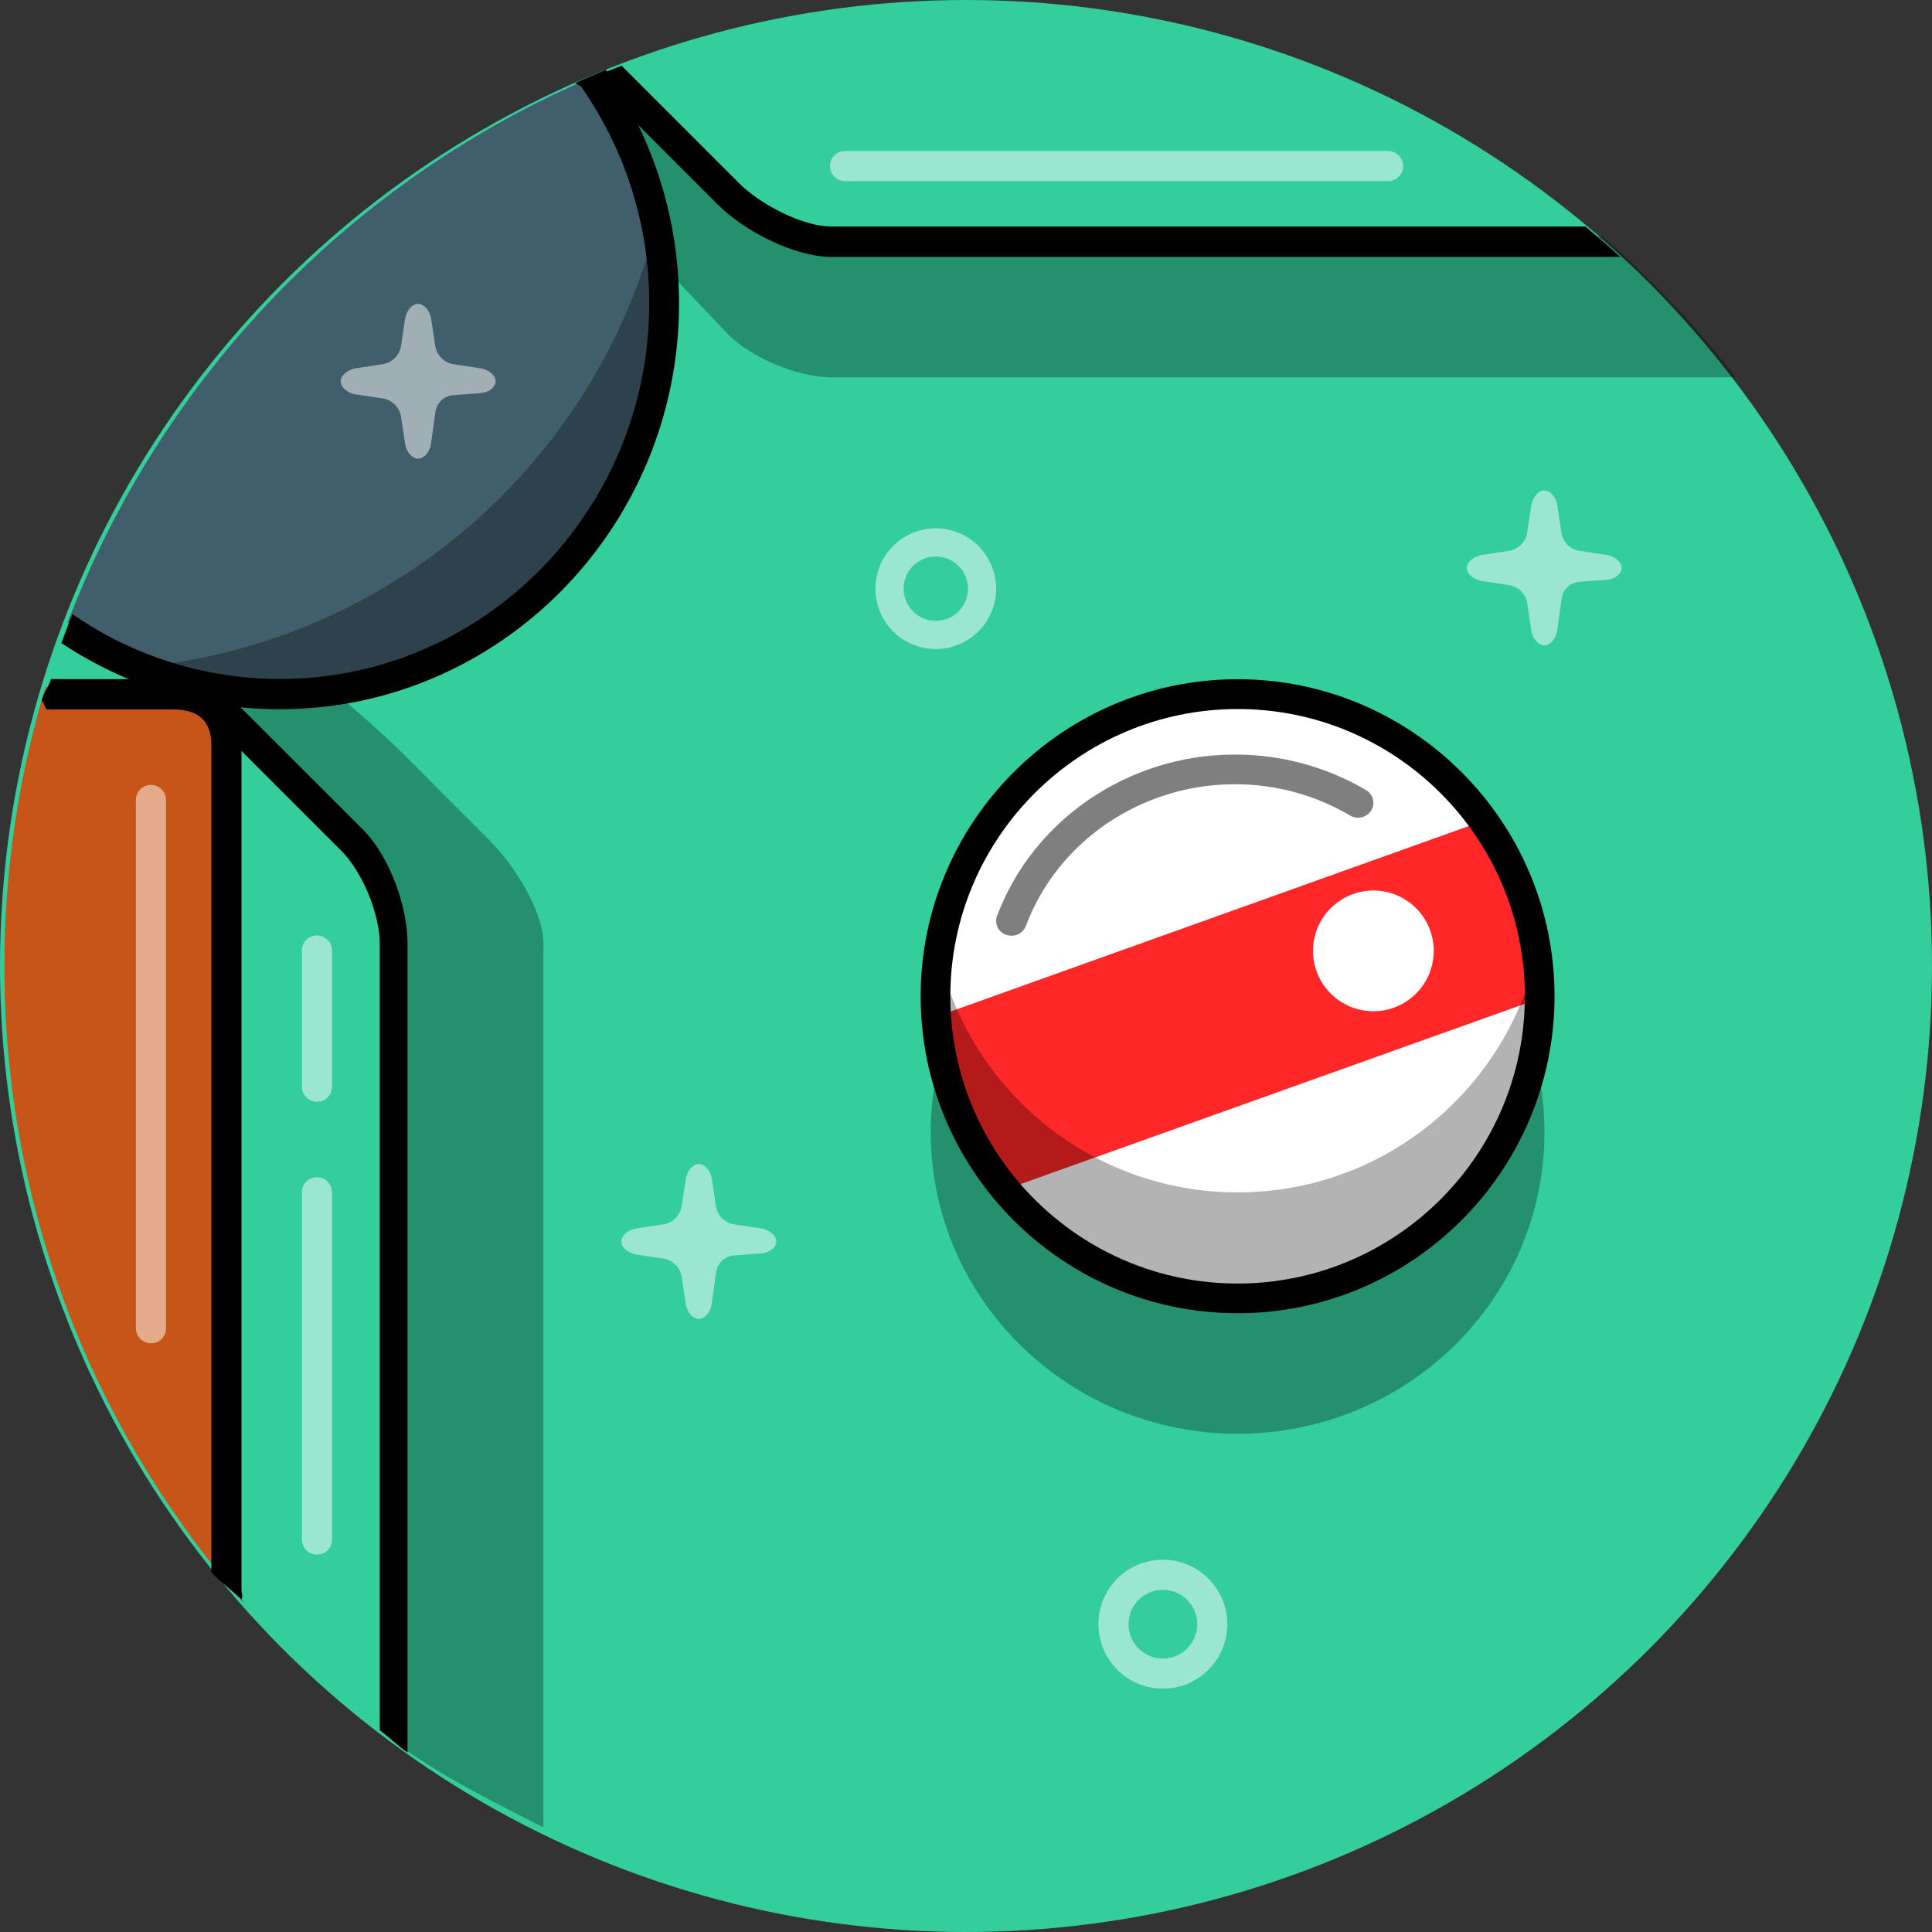
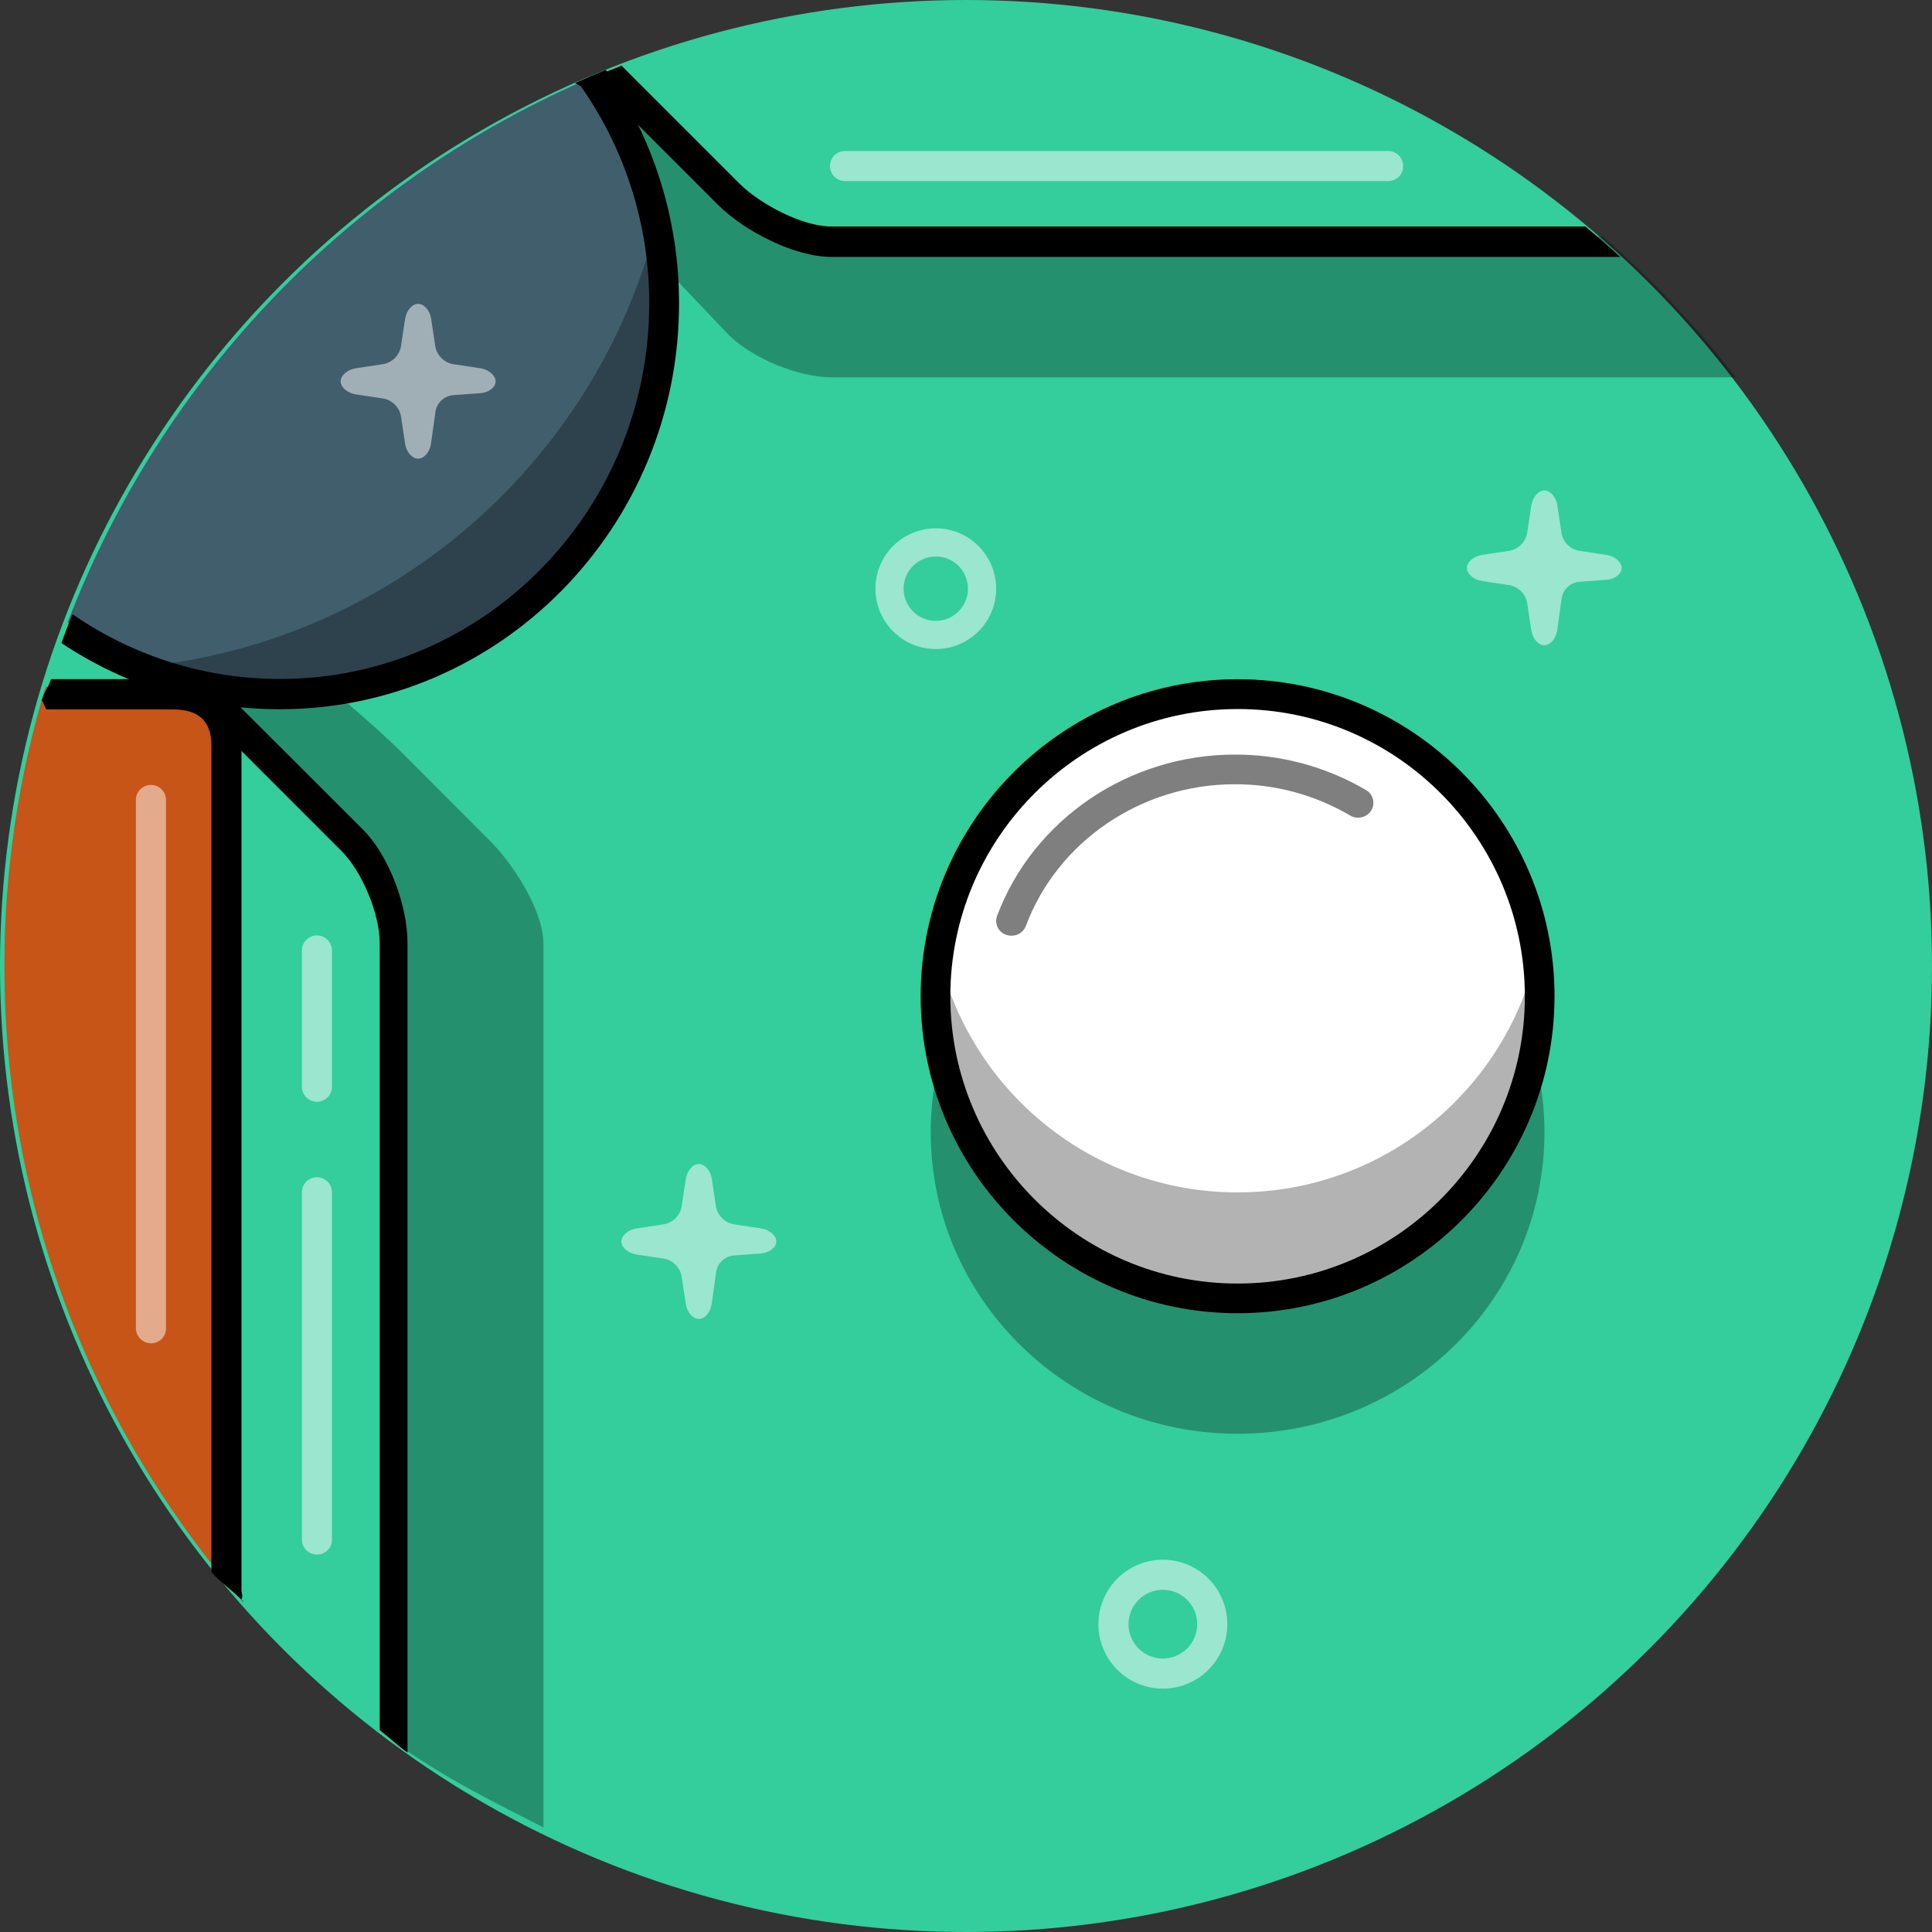
<svg xmlns="http://www.w3.org/2000/svg" width="100px" height="100px" viewBox="0 0 100 100" version="1.1">
  <rect x="0" y="0" width="100" height="100" fill="#333333" stroke="none" />
  <title>进行中球局</title>
  <g id="页面-1" stroke="none" stroke-width="1" fill="none" fill-rule="evenodd">
    <g id="我的页面" transform="translate(-167, -872)" fill-rule="nonzero">
      <g id="进行中球局" transform="translate(167, 872)">
        <g id="图层_1-2" fill="#34CD9C">
          <circle id="椭圆形" cx="50" cy="50" r="50" />
        </g>
        <g id="图层_1-2" transform="translate(3.469, 3.91)" fill="#415E6D">
          <path d="M0,28.397 L0,28.397 C3.29,30.596 7.159,31.768 11.115,31.765 C22.193,31.765 31.167,22.791 31.167,11.713 C31.175,7.507 29.85,3.407 27.383,0 C14.76,5.328 4.866,15.588 0,28.397 L0,28.397 Z" id="路径" />
        </g>
        <g id="图层_1-2" transform="translate(0.227, 35.448)" fill="#C65517">
          <path d="M11.842,46.86 L11.842,3.125 C11.836,1.402 10.44,0.006 8.717,0 L2.164,0 C0.728,4.722 -0.001,9.63 0,14.566 C0,26.877 4.457,38.143 11.842,46.86 Z" id="路径" />
        </g>
        <g id="图层_1-2" transform="translate(48.175, 42.991)" fill="#000000" opacity="0.3">
          <path d="M31.765,15.61 C31.765,24.236 24.652,31.22 15.882,31.22 C7.113,31.22 0,24.228 0,15.61 C0,6.992 7.113,0 15.882,0 C24.652,0 31.765,6.992 31.765,15.61 Z" id="路径" />
        </g>
        <g id="图层_1-2" transform="translate(32.115, 4.67)" fill="#000000" opacity="0.3">
          <path d="M50.845,7.574 L10.924,7.574 C9.206,7.574 6.808,6.575 5.589,5.364 L1.027,0.802 C-0.191,-0.417 0.013,-0.28 0.013,1.445 L2.404,9.299 L5.589,12.651 C6.808,13.869 9.206,14.86 10.924,14.86 L57.731,14.86 C55.68,12.211 53.374,9.771 50.845,7.574 L50.845,7.574 Z" id="路径" />
        </g>
        <g id="图层_1-2" transform="translate(11.475, 35.748)" fill="#000000" opacity="0.3">
          <path d="M9.32,3.201 C8.102,1.982 5.976,0.197 5.976,0.197 L0.702,0 C-1.016,0 0.808,1.982 2.026,3.201 L6.589,7.763 C7.807,8.982 8.798,11.38 8.798,13.098 L8.798,54.305 C11.318,56.197 14.345,57.657 16.652,58.838 L16.652,13.105 C16.652,11.388 15.101,8.989 13.883,7.771 L9.32,3.201 Z" id="路径" />
        </g>
        <g id="图层_1-2" transform="translate(48.175, 35.942)" fill="#FFFFFF">
          <path d="M31.765,15.882 C31.765,24.652 24.652,31.765 15.882,31.765 C7.113,31.765 0,24.652 0,15.882 C0,7.113 7.113,0 15.882,0 C24.652,0 31.765,7.105 31.765,15.882 Z" id="路径" />
        </g>
        <g id="图层_1-2" transform="translate(48.218, 42.456)" fill="#FF2727">
-           <path d="M3.42,19.257 L31.712,9.14 C31.668,5.849 30.596,2.653 28.647,0 L0,10.253 C0.174,13.537 1.37,16.685 3.42,19.257 Z" id="路径" />
-         </g>
+           </g>
        <g id="图层_1-2" transform="translate(48.175, 48.825)" fill="#000000" opacity="0.3">
          <path d="M15.882,12.893 C8.134,12.893 1.695,7.347 0.288,0 C0.097,0.987 0.001,1.991 0,2.996 C0,11.766 7.113,18.879 15.882,18.879 C24.652,18.879 31.765,11.766 31.765,2.996 C31.763,1.991 31.667,0.987 31.477,0 C30.077,7.34 23.63,12.893 15.882,12.893 Z" id="路径" />
        </g>
        <g id="图层_1-2" transform="translate(47.653, 35.156)" fill="#000000">
          <path d="M16.404,32.816 C7.355,32.816 0,25.454 0,16.412 C0,7.37 7.362,0 16.404,0 C25.446,0 32.809,7.362 32.809,16.404 C32.809,25.446 25.454,32.816 16.404,32.816 Z M16.404,1.544 C8.21,1.544 1.536,8.217 1.536,16.412 C1.536,24.607 8.202,31.28 16.404,31.28 C24.607,31.28 31.273,24.607 31.273,16.412 C31.273,8.217 24.607,1.536 16.404,1.544 Z" id="形状" />
        </g>
        <g id="图层_1-2" transform="translate(7.758, 11.067)" fill="#000000" opacity="0.3">
          <path d="M0,23.403 C2.188,24.197 4.497,24.607 6.825,24.614 C17.903,24.614 26.877,15.64 26.877,4.563 C26.874,3.027 26.697,1.496 26.347,0 C23.434,12.432 12.939,21.951 0,23.403 Z" id="路径" />
        </g>
        <g id="图层_1-2" transform="translate(67.96, 46.093)" fill="#FFFFFF">
          <path d="M6.25,3.125 C6.25,4.389 5.489,5.528 4.321,6.012 C3.153,6.496 1.809,6.228 0.915,5.335 C0.022,4.441 -0.246,3.097 0.238,1.929 C0.722,0.761 1.861,0 3.125,0 C4.851,0 6.25,1.399 6.25,3.125 Z" id="路径" />
        </g>
        <g id="图层_1-2" transform="translate(10.672, 35.937)" fill="#000000">
          <path d="M1.334,0.229 C1.028,-0.076 0.534,-0.076 0.229,0.229 C-0.076,0.534 -0.076,1.028 0.229,1.334 L7.001,8.106 C8.075,9.18 8.983,11.367 8.983,12.888 L8.983,53.619 C9.498,54.012 9.891,54.398 10.421,54.776 L10.421,12.88 C10.421,10.951 9.475,8.363 8.106,6.993 L1.334,0.229 Z" id="路径" />
        </g>
        <g id="图层_1-2" transform="translate(2.363, 32.211)" fill="#34CD9C">
          <path d="M6.038,3.208 L1.143,0 C0.726,1.097 0.34,2.209 0,3.344 C2.315,3.307 6.038,3.208 6.038,3.208 Z" id="路径" />
        </g>
        <g id="图层_1-2" transform="translate(30.6, 3.402)" fill="#000000">
          <path d="M51.46,8.323 L12.439,8.323 C10.919,8.323 8.732,7.158 7.657,6.084 L1.574,0 C1.044,0.204 0.515,0.409 0,0.636 L6.56,7.196 C7.93,8.565 10.518,9.897 12.447,9.897 L53.261,9.897 C52.671,9.352 52.066,8.83 51.46,8.323 Z" id="路径" />
        </g>
        <g id="图层_1-2" transform="translate(3.178, 3.614)" fill="#000000">
          <path d="M26.899,0.87 C29.207,4.161 30.439,8.087 30.425,12.107 C30.425,22.813 21.852,31.53 11.312,31.53 C7.531,31.531 3.838,30.395 0.711,28.269 L0.643,28.223 C0.619,28.207 0.594,28.191 0.567,28.178 C0.371,28.67 0.182,29.169 0,29.669 C3.345,31.906 7.28,33.099 11.304,33.096 C22.7,33.096 31.969,23.676 31.969,12.099 C31.976,7.773 30.653,3.549 28.178,0 C27.648,0.219 27.119,0.446 26.597,0.681 C26.702,0.749 26.801,0.802 26.899,0.87 Z" id="路径" />
        </g>
        <g id="图层_1-2" transform="translate(2.155, 35.153)" fill="#000000">
          <path d="M0.28,1.566 L6.787,1.566 C8.081,1.566 8.785,2.126 8.785,3.42 L8.785,46.209 C9.209,46.731 9.995,47.246 10.434,47.753 C10.472,47.7 10.306,47.662 10.344,47.609 C10.442,47.473 10.344,47.314 10.344,47.155 L10.344,3.42 C10.344,1.264 8.944,0 6.787,0 L0.484,0 C0.31,0.53 0.151,0.583 0,1.12 C0.091,1.105 0.182,1.574 0.28,1.566 Z" id="路径" />
        </g>
        <g id="图层_1-2" transform="translate(51.562, 39.057)" fill="#000000" opacity="0.5">
          <path d="M0.789,9.375 C0.697,9.375 0.605,9.359 0.517,9.33 C0.326,9.266 0.168,9.129 0.079,8.948 C-0.011,8.768 -0.025,8.559 0.04,8.369 C0.04,8.361 0.048,8.354 0.048,8.346 C1.924,3.352 6.865,0 12.343,0 C14.735,-0.008 17.084,0.627 19.146,1.839 C19.506,2.047 19.631,2.506 19.426,2.868 C19.418,2.875 19.418,2.883 19.411,2.898 C19.175,3.261 18.695,3.375 18.321,3.155 C16.51,2.088 14.445,1.528 12.343,1.536 C7.524,1.536 3.18,4.479 1.538,8.868 C1.421,9.178 1.121,9.381 0.789,9.375 Z" id="路径" />
        </g>
        <g id="图层_1-2" transform="translate(42.959, 7.815)" fill="#FFFFFF" opacity="0.5">
          <path d="M28.912,1.559 L0.779,1.559 C0.349,1.559 0,1.21 0,0.779 C0,0.349 0.349,0 0.779,0 L28.912,0 C29.119,0.006 29.315,0.094 29.457,0.244 C29.599,0.394 29.675,0.595 29.669,0.802 C29.662,1.217 29.327,1.552 28.912,1.559 Z" id="路径" />
        </g>
        <g id="图层_1-2" transform="translate(15.625, 60.934)" fill="#FFFFFF" opacity="0.5">
          <path d="M0.779,19.529 C0.351,19.531 0.003,19.186 0,18.758 L0,18.758 L0,0.779 C0,0.349 0.349,0 0.779,0 C1.21,0 1.559,0.349 1.559,0.779 L1.559,18.765 C1.558,18.97 1.476,19.167 1.329,19.31 C1.183,19.454 0.985,19.533 0.779,19.529 Z" id="路径" />
        </g>
        <g id="图层_1-2" transform="translate(15.625, 48.418)" fill="#FFFFFF" opacity="0.5">
          <path d="M0.78,8.611 C0.573,8.611 0.375,8.529 0.228,8.383 C0.082,8.237 0,8.039 0,7.832 L0,0.802 C-0.012,0.372 0.327,0.013 0.757,0 C1.187,-0.012 1.547,0.327 1.559,0.757 L1.559,7.832 C1.559,8.039 1.477,8.237 1.331,8.383 C1.185,8.529 0.986,8.611 0.78,8.611 Z" id="路径" />
        </g>
        <g id="图层_1-2" transform="translate(7.033, 40.626)" fill="#FFFFFF" opacity="0.5">
          <path d="M0.787,28.904 C0.356,28.903 0.006,28.556 0,28.125 L0,28.125 L0,0.779 C0,0.349 0.349,0 0.779,0 C1.21,0 1.559,0.349 1.559,0.779 L1.559,28.125 C1.562,28.331 1.482,28.53 1.337,28.677 C1.192,28.824 0.993,28.906 0.787,28.904 Z" id="路径" />
        </g>
        <g id="图层_1-2" transform="translate(56.853, 80.73)" fill="#FFFFFF" opacity="0.5">
          <path d="M3.337,6.674 C1.987,6.674 0.771,5.861 0.254,4.614 C-0.262,3.367 0.023,1.932 0.977,0.977 C1.932,0.023 3.367,-0.262 4.614,0.254 C5.861,0.771 6.674,1.987 6.674,3.337 L6.674,3.337 C6.673,5.18 5.18,6.673 3.337,6.674 Z M3.337,1.559 C2.355,1.559 1.559,2.355 1.559,3.337 C1.559,4.319 2.355,5.115 3.337,5.115 C4.319,5.115 5.115,4.319 5.115,3.337 C5.116,2.865 4.929,2.413 4.595,2.079 C4.261,1.745 3.809,1.558 3.337,1.559 Z" id="形状" />
        </g>
        <g id="图层_1-2" transform="translate(45.311, 27.345)" fill="#FFFFFF" opacity="0.5">
          <path d="M3.125,6.25 C1.861,6.25 0.722,5.489 0.238,4.321 C-0.246,3.153 0.022,1.809 0.915,0.915 C1.809,0.022 3.153,-0.246 4.321,0.238 C5.489,0.722 6.25,1.861 6.25,3.125 L6.25,3.125 C6.25,4.851 4.851,6.25 3.125,6.25 Z M3.125,1.46 C2.206,1.46 1.46,2.206 1.46,3.125 C1.46,4.044 2.206,4.79 3.125,4.79 C4.044,4.79 4.79,4.044 4.79,3.125 C4.791,2.683 4.616,2.259 4.304,1.947 C3.991,1.634 3.567,1.459 3.125,1.46 Z" id="形状" />
        </g>
        <g id="图层_1-2" transform="translate(32.16, 60.248)" fill="#FFFFFF" opacity="0.5">
          <path d="M8.021,4.01 C8.021,3.708 7.673,3.405 7.249,3.337 L5.796,3.117 C5.346,3.027 4.994,2.675 4.903,2.225 L4.684,0.772 C4.623,0.348 4.321,0 4.01,0 C3.7,0 3.405,0.348 3.337,0.772 L3.117,2.225 C3.027,2.675 2.675,3.027 2.225,3.117 L0.772,3.337 C0.348,3.405 0,3.708 0,4.01 C0,4.313 0.348,4.616 0.772,4.684 L2.225,4.903 C2.676,4.992 3.028,5.345 3.117,5.796 L3.337,7.249 C3.397,7.673 3.7,8.021 4.01,8.021 C4.321,8.021 4.616,7.673 4.676,7.249 L4.911,5.569 C4.988,5.126 5.349,4.786 5.796,4.737 L7.234,4.631 C7.665,4.593 8.021,4.321 8.021,4.01 Z" id="路径" />
        </g>
        <g id="图层_1-2" transform="translate(75.924, 25.387)" fill="#FFFFFF" opacity="0.5">
          <path d="M8.013,4.01 C8.013,3.708 7.665,3.405 7.241,3.337 L5.788,3.117 C5.339,3.029 4.988,2.675 4.903,2.225 L4.684,0.772 C4.623,0.348 4.321,0 4.01,0 C3.7,0 3.405,0.348 3.337,0.772 L3.117,2.225 C3.027,2.675 2.675,3.027 2.225,3.117 L0.772,3.337 C0.348,3.405 0,3.708 0,4.01 C0,4.313 0.348,4.616 0.772,4.684 L2.225,4.903 C2.673,4.993 3.024,5.341 3.117,5.788 L3.337,7.241 C3.397,7.665 3.7,8.013 4.01,8.013 C4.321,8.013 4.616,7.665 4.676,7.241 L4.911,5.561 C4.988,5.118 5.349,4.779 5.796,4.729 L7.234,4.623 C7.665,4.593 8.013,4.313 8.013,4.01 Z" id="路径" />
        </g>
        <g id="图层_1-2" transform="translate(17.632, 15.727)" fill="#FFFFFF" opacity="0.5">
          <path d="M8.021,4.01 C8.021,3.708 7.673,3.405 7.249,3.337 L5.796,3.117 C5.346,3.027 4.994,2.675 4.903,2.225 L4.684,0.772 C4.623,0.348 4.321,0 4.01,0 C3.7,0 3.405,0.348 3.337,0.772 L3.117,2.225 C3.027,2.675 2.675,3.027 2.225,3.117 L0.772,3.337 C0.348,3.405 0,3.708 0,4.01 C0,4.313 0.348,4.616 0.772,4.684 L2.225,4.903 C2.673,4.993 3.024,5.341 3.117,5.788 L3.337,7.241 C3.397,7.665 3.7,8.013 4.01,8.013 C4.321,8.013 4.616,7.665 4.676,7.241 L4.911,5.561 C4.988,5.118 5.349,4.779 5.796,4.729 L7.234,4.623 C7.673,4.593 8.021,4.313 8.021,4.01 Z" id="路径" />
        </g>
      </g>
    </g>
  </g>
</svg>